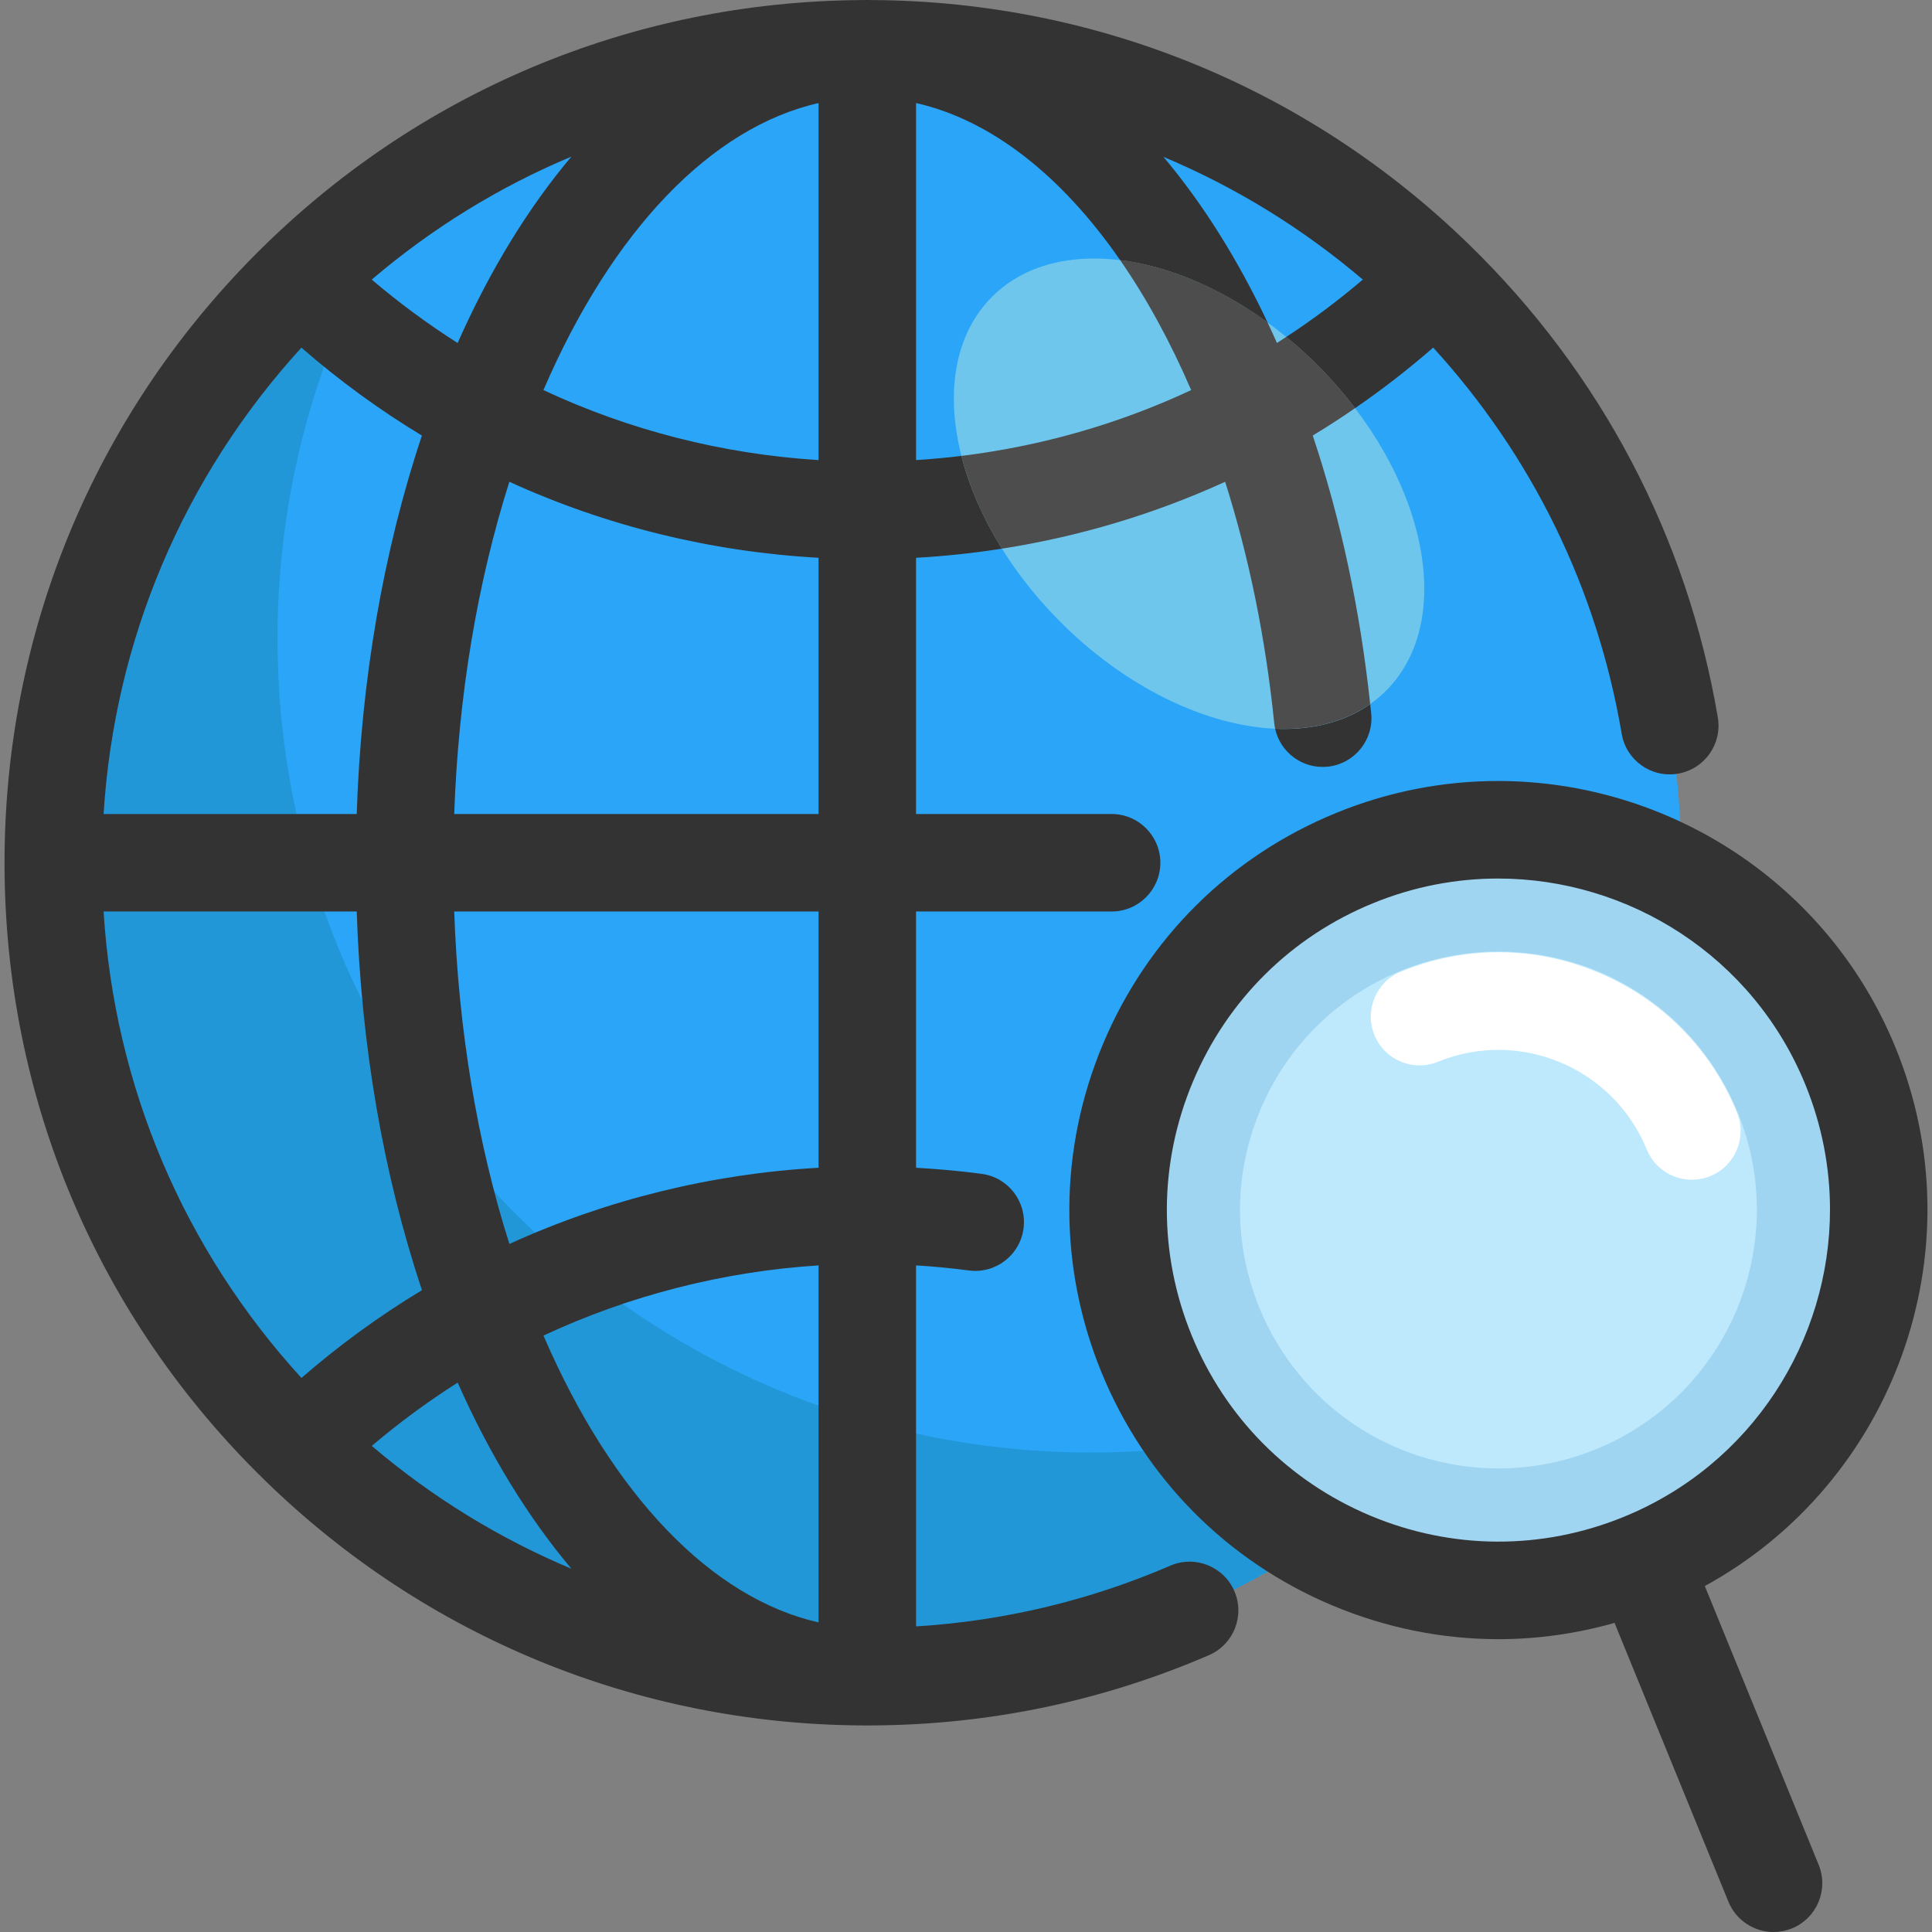
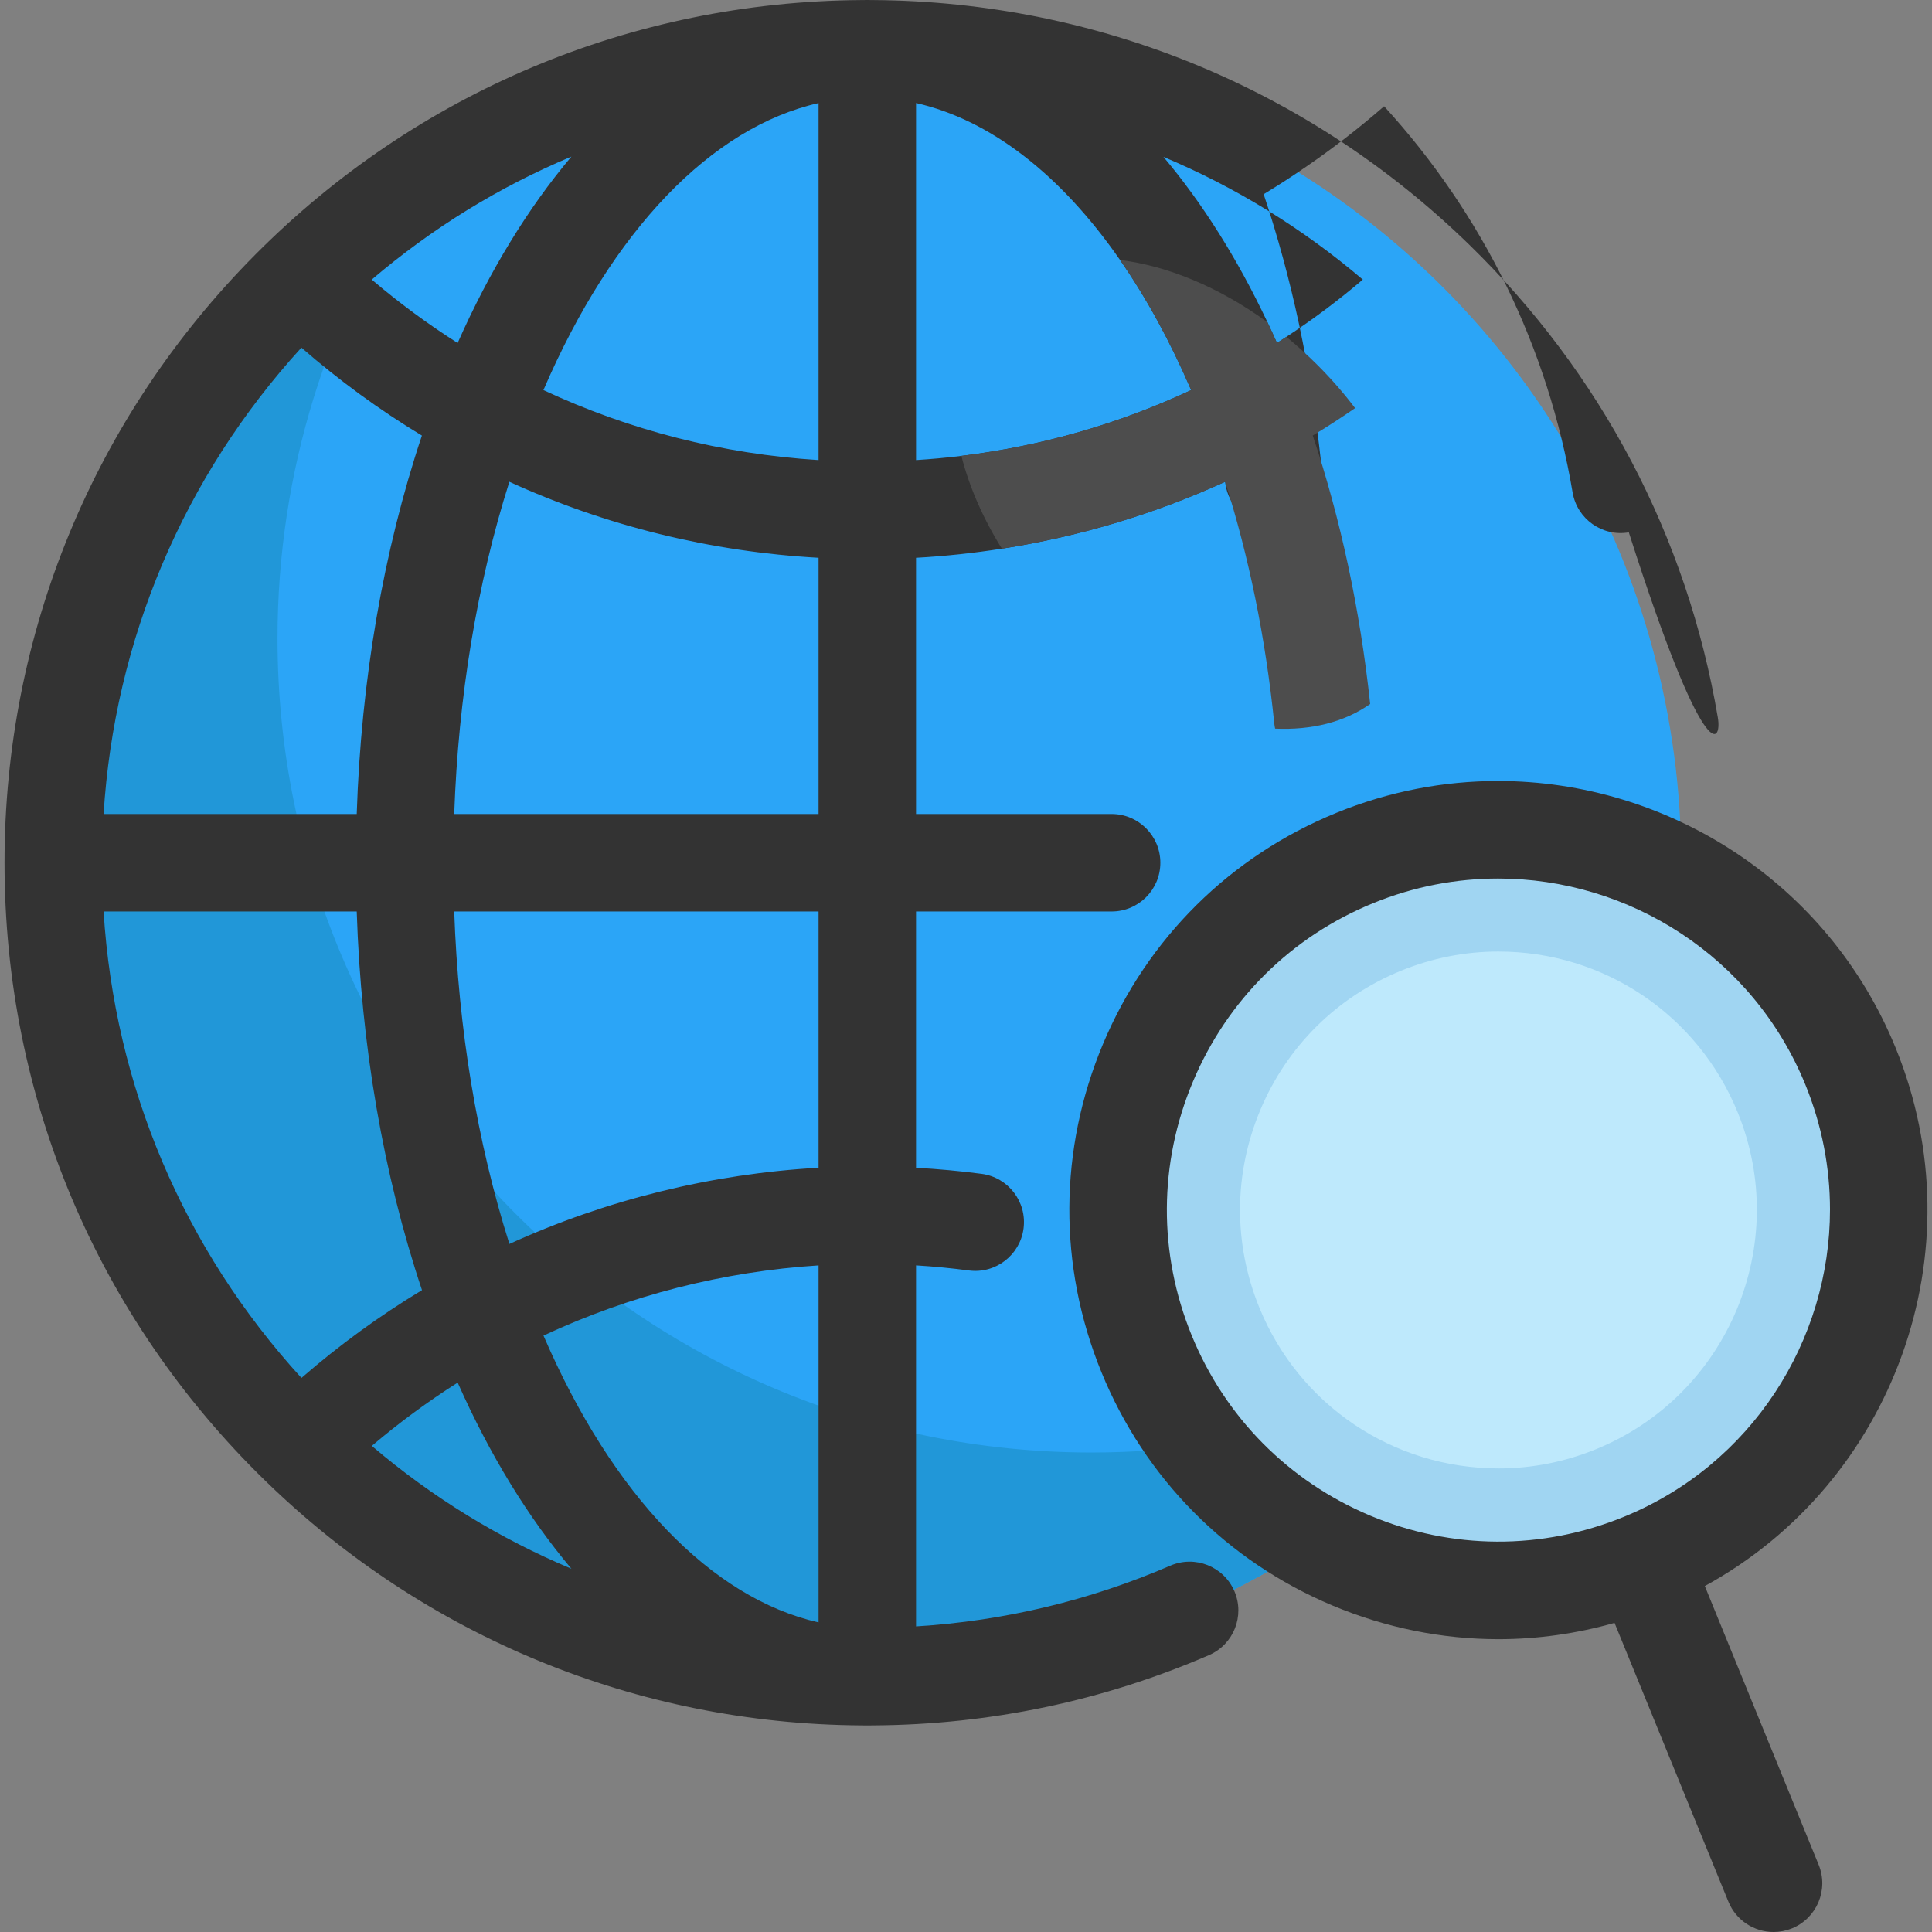
<svg xmlns="http://www.w3.org/2000/svg" version="1.1" id="Layer_1" x="0px" y="0px" viewBox="0 0 512 512" style="enable-background:new 0 0 512 512;" xml:space="preserve">
  <rect x="0" y="0" width="512" height="512" fill="#808080" stroke="none" />
  <circle style="fill:#2BA5F7;" cx="229.83" cy="228.642" r="215.724" />
  <path style="fill:#2197D8;" d="M289.261,384.931c-119.138,0-215.719-96.58-215.719-215.719c0-44.377,13.407-85.62,36.382-119.912  c-57.77,38.705-95.805,104.577-95.805,179.337c0,119.138,96.58,215.719,215.719,215.719c74.761,0,140.632-38.036,179.337-95.806  C374.882,371.524,333.638,384.931,289.261,384.931z" />
  <circle style="fill:#A0D5F2;" cx="397.123" cy="320.66" r="100.758" />
  <path style="fill:#BEE9FC;" d="M397.161,389.146c-27.955-0.003-52.848-16.723-63.418-42.6c-6.916-16.93-6.825-35.538,0.256-52.399  c7.081-16.86,20.304-29.955,37.232-36.87c8.301-3.391,16.999-5.11,25.854-5.11c27.951,0,52.844,16.722,63.415,42.6  c14.275,34.947-2.542,74.992-37.489,89.268c-8.301,3.391-16.997,5.111-25.846,5.111  C397.164,389.146,397.163,389.146,397.161,389.146z" />
-   <path style="fill:#FFFFFF;" d="M448.365,312.648c1.626,0,3.281-0.309,4.879-0.962c6.605-2.697,9.771-10.239,7.075-16.844  c-6.896-16.88-19.952-30.065-36.764-37.126c-16.813-7.061-35.368-7.153-52.248-0.256c-6.605,2.697-9.771,10.239-7.075,16.844  c2.699,6.604,10.243,9.774,16.844,7.074c21.663-8.846,46.479,1.576,55.324,23.235C438.445,309.617,443.273,312.648,448.365,312.648z  " />
  <g>
    <path style="fill:#333333;" d="M451.794,420.318c49.981-27.361,72.614-88.672,50.562-142.645   c-17.969-44-60.548-70.702-105.388-70.702c-14.288,0-28.808,2.713-42.837,8.449c-28.11,11.484-50.059,33.226-61.814,61.22   c-11.756,27.994-11.911,58.895-0.426,87.005c11.484,28.11,33.226,50.059,61.22,61.827c14.171,5.942,29.079,8.927,44,8.927   c10.335,0,20.669-1.46,30.759-4.315l30.177,73.88c2.041,4.999,6.873,8.035,11.962,8.035c1.628,0,3.281-0.31,4.883-0.956   c6.601-2.7,9.766-10.244,7.079-16.846L451.794,420.318z M363.109,401.651c-21.625-9.095-38.432-26.056-47.307-47.772   c-8.875-21.729-8.759-45.602,0.336-67.227c9.082-21.638,26.043-38.445,47.772-47.307c10.839-4.431,22.052-6.524,33.097-6.524   c34.647,0,67.55,20.618,81.437,54.619c4.418,10.839,6.524,22.052,6.524,33.097c0,34.647-20.631,67.55-54.632,81.437   C408.62,410.849,384.747,410.733,363.109,401.651z" />
-     <path style="fill:#333333;" d="M455.243,190.139c-8.126-47.901-30.914-91.229-65.884-125.295   C346.896,23.479,290.882,0.459,231.626,0.019c-1.188-0.026-2.377-0.026-3.565,0C167.383,0.472,110.4,24.448,67.614,67.518   C24.79,110.639,1.201,167.855,1.201,228.636c0,62.228,24.545,120.399,69.126,163.805c42.463,41.352,98.477,64.372,157.733,64.811   c0.594,0.013,1.188,0.013,1.783,0.013s1.188,0,1.783-0.013c30.797-0.22,60.665-6.485,88.749-18.615   c6.55-2.829,9.573-10.425,6.743-16.975s-10.425-9.573-16.975-6.743c-21.444,9.25-44.065,14.649-67.382,16.096v-95.673   c4.689,0.284,9.366,0.736,13.978,1.344c7.066,0.943,13.564-4.031,14.507-11.097c0.943-7.079-4.031-13.577-11.11-14.507   c-5.736-0.762-11.549-1.279-17.375-1.615v-67.912h51.828c7.131,0,12.918-5.775,12.918-12.918c0-7.131-5.787-12.918-12.918-12.918   h-51.828v-67.899c7.661-0.426,15.244-1.24,22.749-2.416c20.54-3.204,40.422-9.172,59.166-17.724   c6.304,19.881,10.696,41.3,13.009,63.959c0.052,0.491,0.129,0.982,0.233,1.46c1.382,6.33,7.312,10.748,13.926,10.076   c7.092-0.723,12.259-7.066,11.536-14.159c-0.078-0.814-0.168-1.641-0.271-2.454c-2.7-25.191-7.829-49.051-15.218-71.141   c3.811-2.299,7.544-4.715,11.226-7.26c7.157-4.909,14.068-10.27,20.695-16.045c26.237,28.743,43.432,63.881,49.955,102.352   c1.189,7.028,7.867,11.769,14.895,10.567C451.703,203.845,456.431,197.179,455.243,190.139z M151.429,41.5   c-11.433,13.551-21.625,30.151-30.151,49.4c-7.919-5.038-15.528-10.645-22.762-16.807C114.534,60.439,132.361,49.484,151.429,41.5z    M79.874,92.127c10.038,8.746,20.721,16.523,31.934,23.305c-10.218,30.604-16.122,64.837-17.272,100.285H27.451   C30.332,169.586,48.637,126.374,79.874,92.127z M27.451,241.554h67.085c1.15,35.474,7.053,69.733,17.298,100.35   c-11.291,6.808-21.974,14.598-31.947,23.266C48.624,330.936,30.332,287.815,27.451,241.554z M98.528,383.178   c7.196-6.11,14.792-11.717,22.762-16.768c8.526,19.223,18.719,35.771,30.139,49.322C132.374,407.736,114.534,396.82,98.528,383.178   z M216.925,429.956c-28.369-6.42-54.658-33.717-72.898-76.012c22.814-10.658,47.63-16.988,72.898-18.602V429.956z M216.925,309.466   c-28.356,1.602-56.234,8.474-81.928,20.191c-8.565-26.986-13.538-56.983-14.624-88.103h96.552V309.466z M216.925,215.717h-96.552   c1.085-31.094,6.059-61.078,14.611-88.039c25.591,11.678,53.288,18.538,81.941,20.14V215.717z M216.925,121.93   c-25.527-1.602-50.175-7.919-72.911-18.551c18.228-42.321,44.517-69.643,72.911-76.063V121.93z M254.776,120.819   c-3.979,0.491-7.984,0.853-12.014,1.111V27.303c19.688,4.457,38.38,18.977,54.063,41.597c6.924,9.973,13.267,21.522,18.848,34.479   C296.528,112.332,276.013,118.222,254.776,120.819z M340.902,89.272c-0.827,0.555-1.654,1.085-2.493,1.615   c-0.827-1.86-1.666-3.682-2.519-5.49c-7.971-16.884-17.272-31.598-27.568-43.832c19.029,7.996,36.843,18.912,52.836,32.528   C354.686,79.609,347.93,84.673,340.902,89.272z" />
+     <path style="fill:#333333;" d="M455.243,190.139c-8.126-47.901-30.914-91.229-65.884-125.295   C346.896,23.479,290.882,0.459,231.626,0.019c-1.188-0.026-2.377-0.026-3.565,0C167.383,0.472,110.4,24.448,67.614,67.518   C24.79,110.639,1.201,167.855,1.201,228.636c0,62.228,24.545,120.399,69.126,163.805c42.463,41.352,98.477,64.372,157.733,64.811   c0.594,0.013,1.188,0.013,1.783,0.013s1.188,0,1.783-0.013c30.797-0.22,60.665-6.485,88.749-18.615   c6.55-2.829,9.573-10.425,6.743-16.975s-10.425-9.573-16.975-6.743c-21.444,9.25-44.065,14.649-67.382,16.096v-95.673   c4.689,0.284,9.366,0.736,13.978,1.344c7.066,0.943,13.564-4.031,14.507-11.097c0.943-7.079-4.031-13.577-11.11-14.507   c-5.736-0.762-11.549-1.279-17.375-1.615v-67.912h51.828c7.131,0,12.918-5.775,12.918-12.918c0-7.131-5.787-12.918-12.918-12.918   h-51.828v-67.899c7.661-0.426,15.244-1.24,22.749-2.416c20.54-3.204,40.422-9.172,59.166-17.724   c0.052,0.491,0.129,0.982,0.233,1.46c1.382,6.33,7.312,10.748,13.926,10.076   c7.092-0.723,12.259-7.066,11.536-14.159c-0.078-0.814-0.168-1.641-0.271-2.454c-2.7-25.191-7.829-49.051-15.218-71.141   c3.811-2.299,7.544-4.715,11.226-7.26c7.157-4.909,14.068-10.27,20.695-16.045c26.237,28.743,43.432,63.881,49.955,102.352   c1.189,7.028,7.867,11.769,14.895,10.567C451.703,203.845,456.431,197.179,455.243,190.139z M151.429,41.5   c-11.433,13.551-21.625,30.151-30.151,49.4c-7.919-5.038-15.528-10.645-22.762-16.807C114.534,60.439,132.361,49.484,151.429,41.5z    M79.874,92.127c10.038,8.746,20.721,16.523,31.934,23.305c-10.218,30.604-16.122,64.837-17.272,100.285H27.451   C30.332,169.586,48.637,126.374,79.874,92.127z M27.451,241.554h67.085c1.15,35.474,7.053,69.733,17.298,100.35   c-11.291,6.808-21.974,14.598-31.947,23.266C48.624,330.936,30.332,287.815,27.451,241.554z M98.528,383.178   c7.196-6.11,14.792-11.717,22.762-16.768c8.526,19.223,18.719,35.771,30.139,49.322C132.374,407.736,114.534,396.82,98.528,383.178   z M216.925,429.956c-28.369-6.42-54.658-33.717-72.898-76.012c22.814-10.658,47.63-16.988,72.898-18.602V429.956z M216.925,309.466   c-28.356,1.602-56.234,8.474-81.928,20.191c-8.565-26.986-13.538-56.983-14.624-88.103h96.552V309.466z M216.925,215.717h-96.552   c1.085-31.094,6.059-61.078,14.611-88.039c25.591,11.678,53.288,18.538,81.941,20.14V215.717z M216.925,121.93   c-25.527-1.602-50.175-7.919-72.911-18.551c18.228-42.321,44.517-69.643,72.911-76.063V121.93z M254.776,120.819   c-3.979,0.491-7.984,0.853-12.014,1.111V27.303c19.688,4.457,38.38,18.977,54.063,41.597c6.924,9.973,13.267,21.522,18.848,34.479   C296.528,112.332,276.013,118.222,254.776,120.819z M340.902,89.272c-0.827,0.555-1.654,1.085-2.493,1.615   c-0.827-1.86-1.666-3.682-2.519-5.49c-7.971-16.884-17.272-31.598-27.568-43.832c19.029,7.996,36.843,18.912,52.836,32.528   C354.686,79.609,347.93,84.673,340.902,89.272z" />
  </g>
-   <ellipse transform="matrix(-0.707 -0.707 0.707 -0.707 445.416 446.089)" style="fill:#6EC6ED;" cx="315.096" cy="130.796" rx="73.841" ry="48.146" />
  <path style="fill:#4D4D4D;" d="M363.109,186.561c-6.885,4.857-15.605,6.963-25.191,6.537c-0.103-0.478-0.181-0.969-0.233-1.46  c-2.312-22.659-6.705-44.077-13.009-63.959c-18.745,8.552-38.626,14.52-59.166,17.724c-5.064-8.126-8.681-16.497-10.735-24.584  c21.238-2.597,41.752-8.487,60.897-17.44c-5.581-12.957-11.924-24.506-18.848-34.479c12.57,1.55,26.276,7.183,39.065,16.497  c0.853,1.809,1.692,3.63,2.519,5.49c0.84-0.53,1.666-1.059,2.493-1.615c2.816,2.312,5.581,4.806,8.255,7.48  c3.669,3.669,6.989,7.48,9.96,11.407c-3.682,2.545-7.415,4.961-11.226,7.26C355.28,137.51,360.409,161.37,363.109,186.561z" />
  <g>
</g>
  <g>
</g>
  <g>
</g>
  <g>
</g>
  <g>
</g>
  <g>
</g>
  <g>
</g>
  <g>
</g>
  <g>
</g>
  <g>
</g>
  <g>
</g>
  <g>
</g>
  <g>
</g>
  <g>
</g>
  <g>
</g>
</svg>